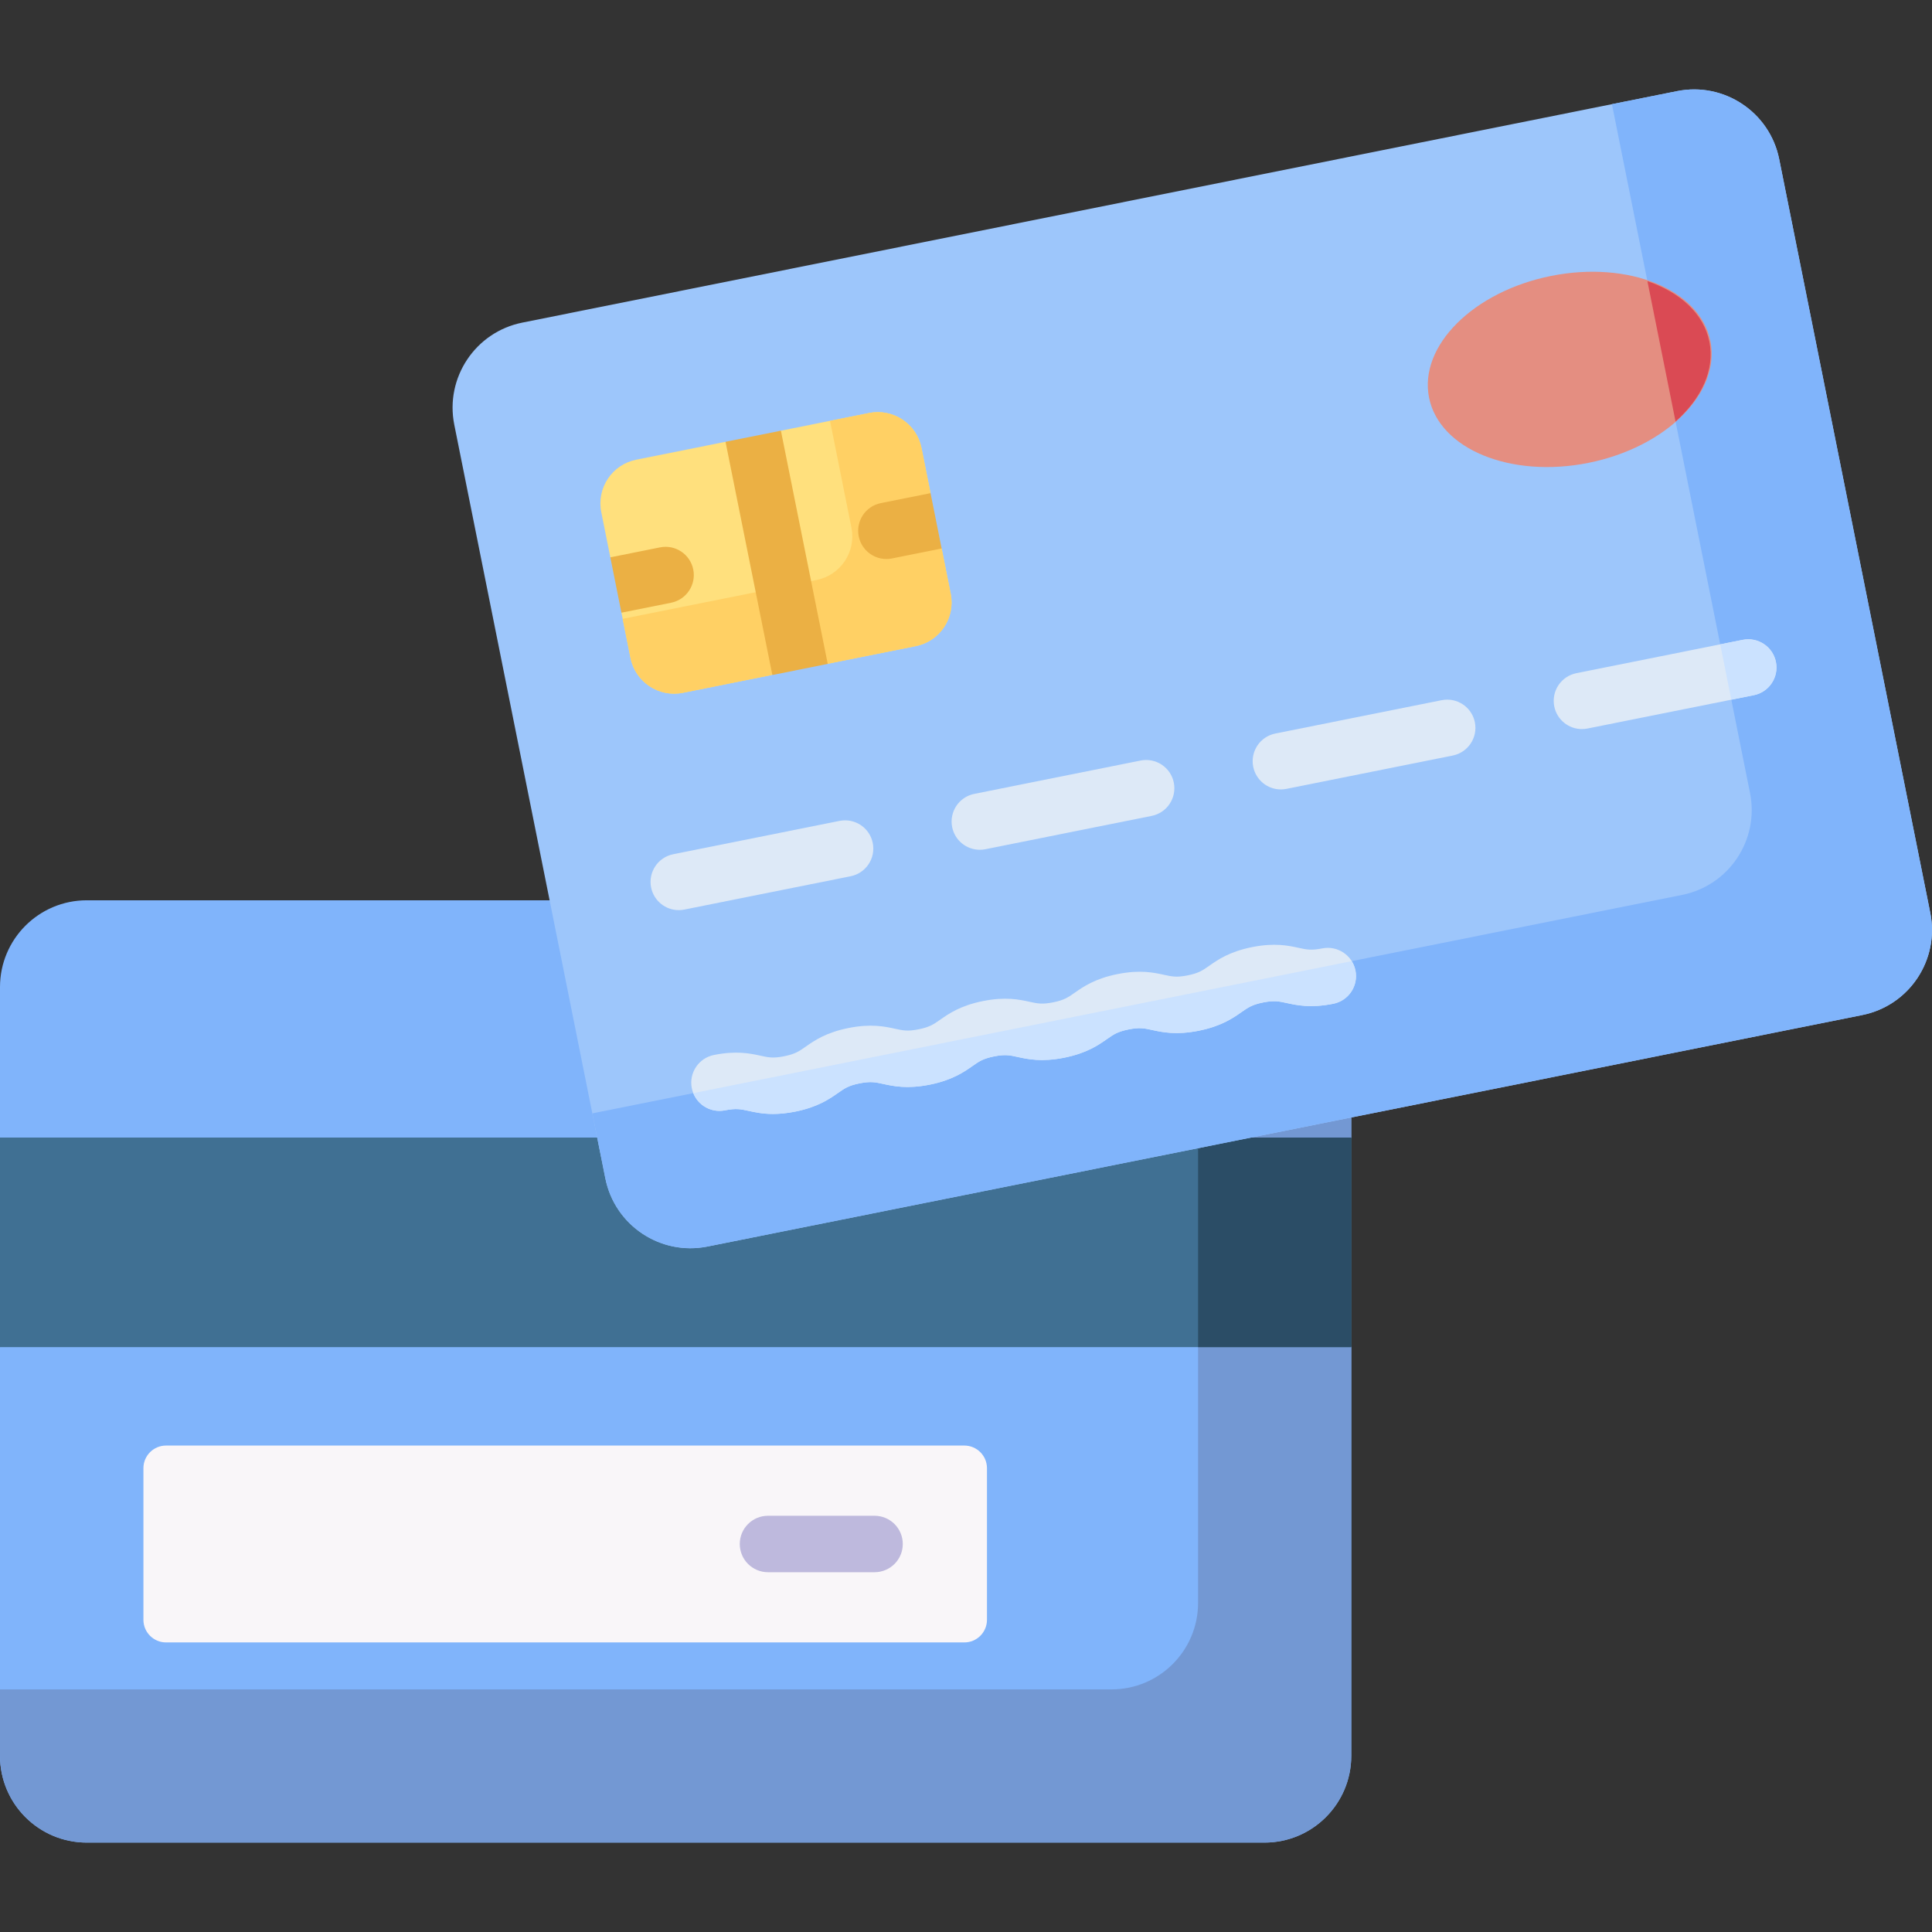
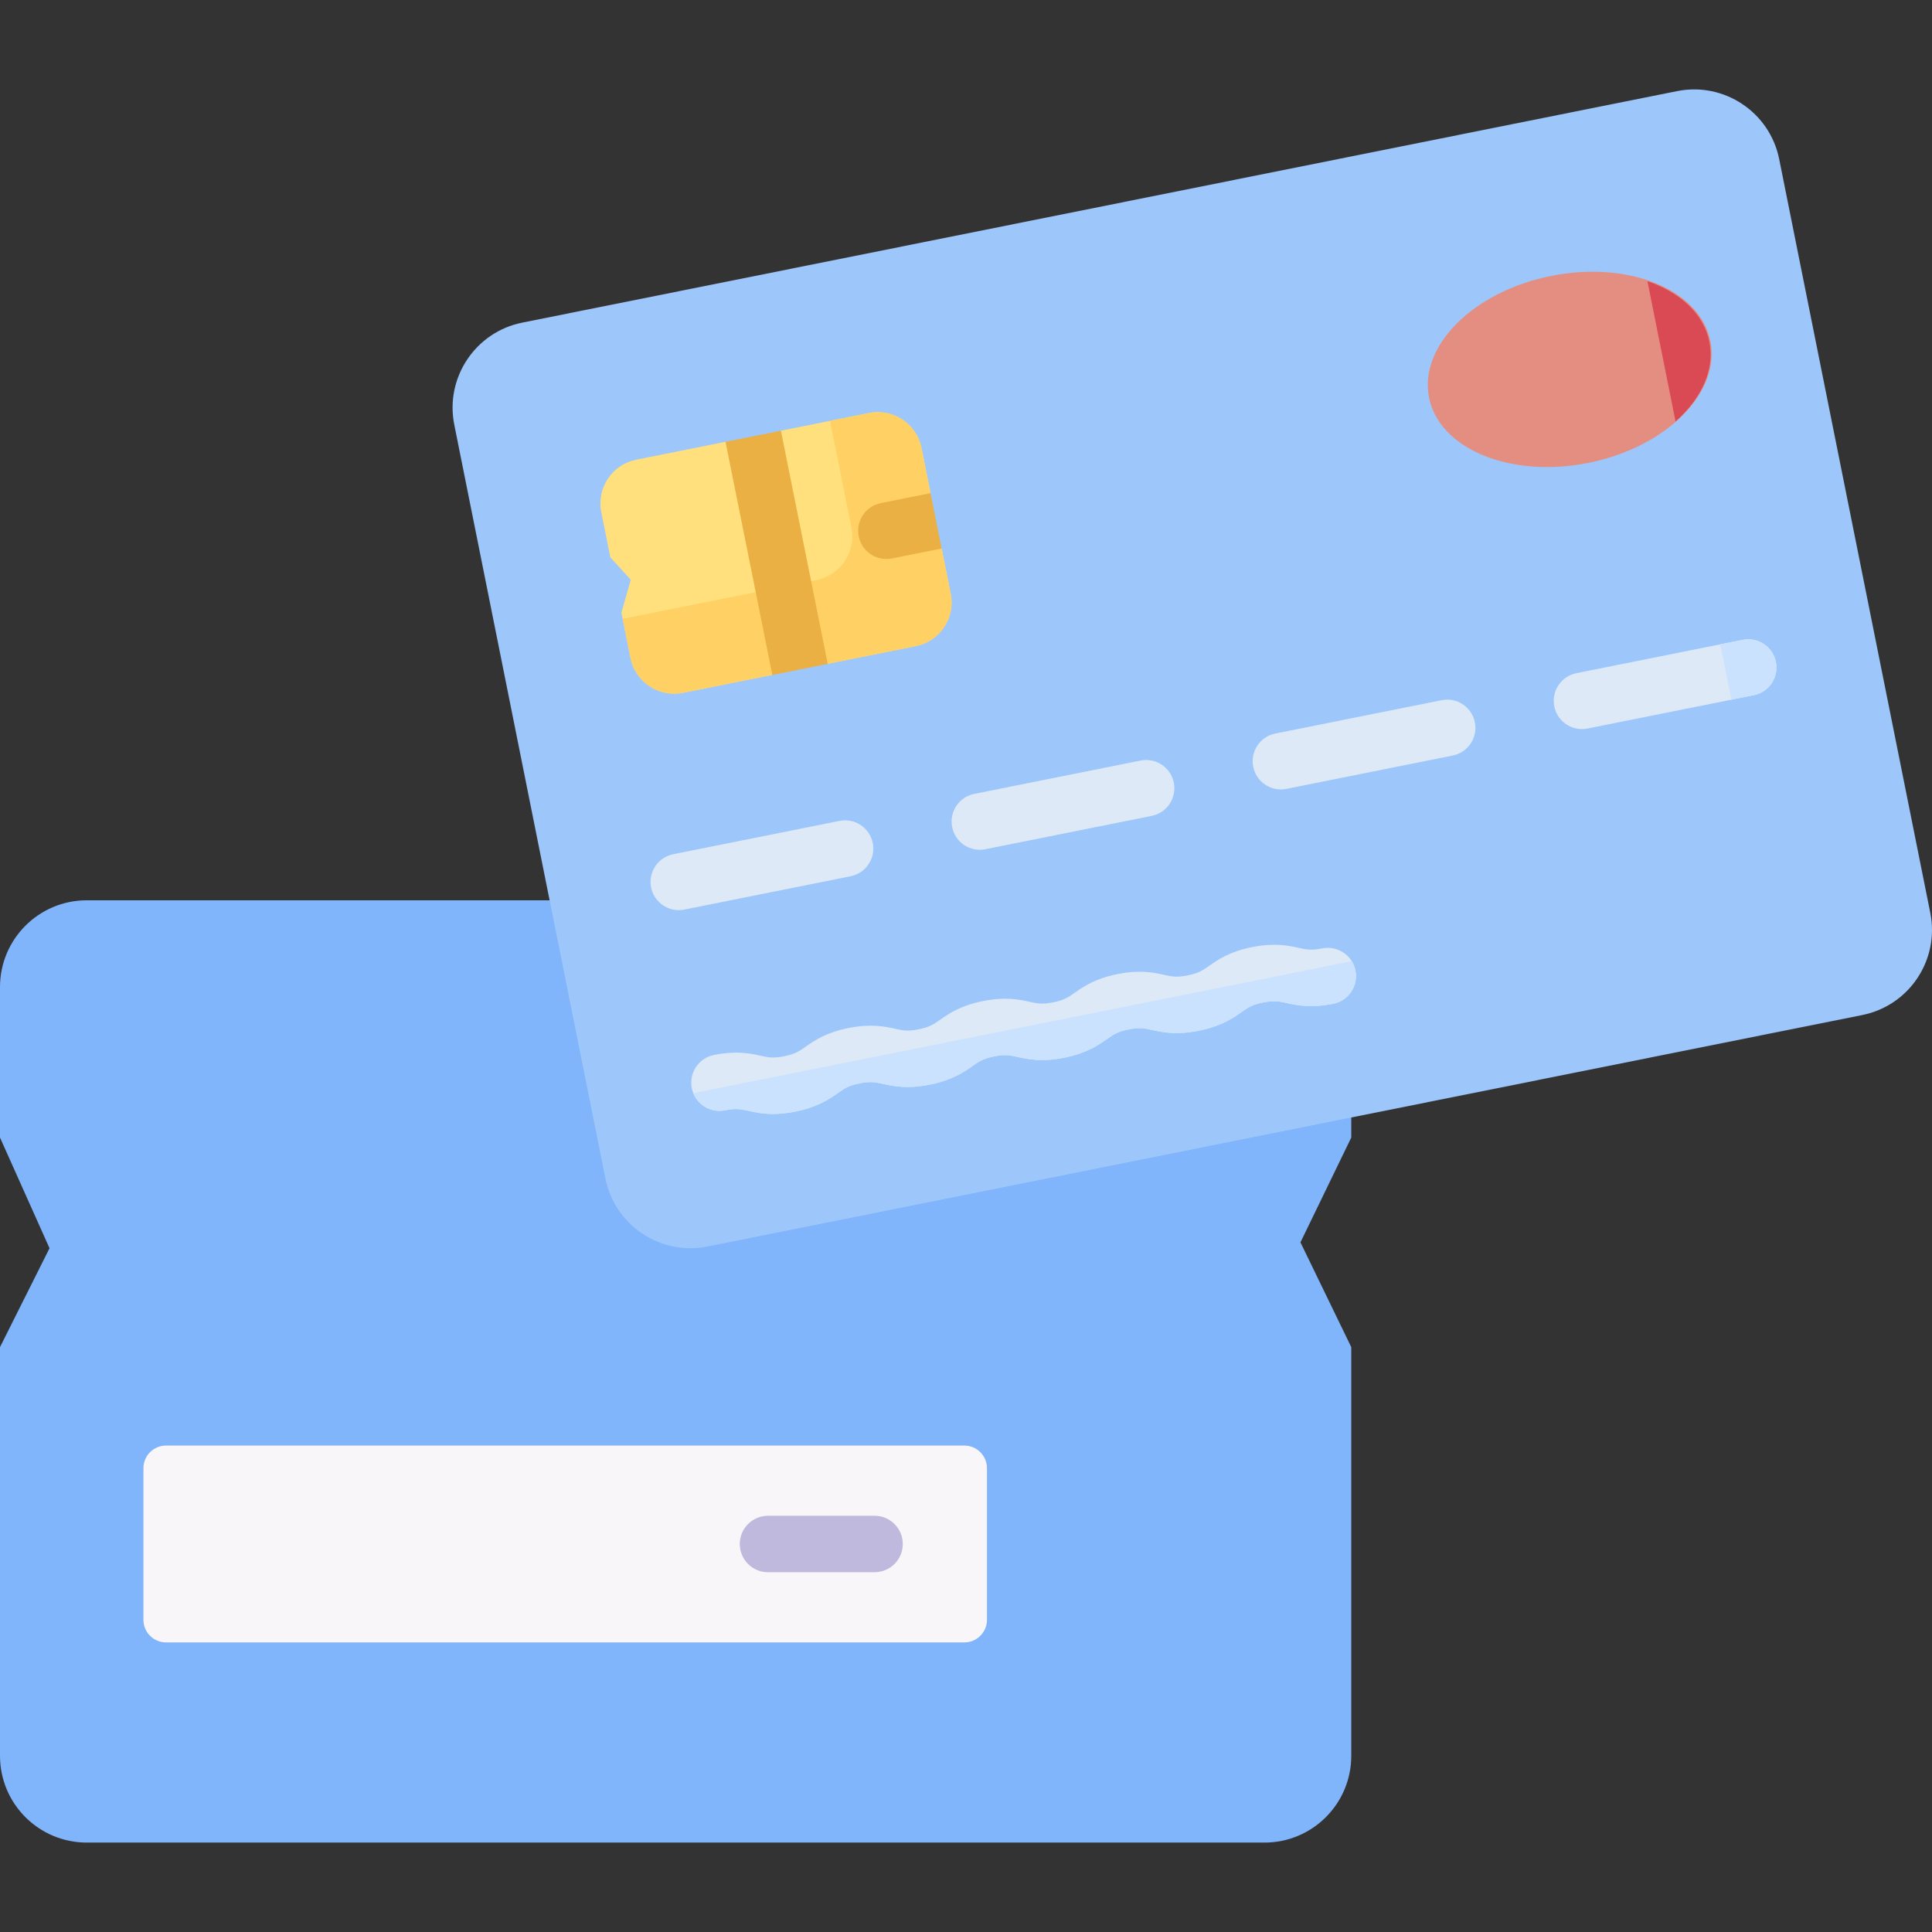
<svg xmlns="http://www.w3.org/2000/svg" id="Capa_1" height="512" viewBox="0 0 511.989 511.989" width="512">
  <rect x="0" y="0" width="511.989" height="511.989" fill="#333333" stroke="none" />
  <g>
    <g>
      <g>
        <path d="m335.093 488.293h-312.093c-12.703 0-23-10.297-23-23v-108.298l13.125-26.21-13.125-29.325v-39.878c0-12.703 10.297-23 23-23h312.093c12.703 0 23 10.297 23 23v39.878l-13.468 27.768 13.468 27.768v108.298c0 12.701-10.297 22.999-23 22.999z" fill="#80b4fb" />
      </g>
      <g>
-         <path d="m335.093 238.581h-17.596v186.179c0 12.668-10.269 22.937-22.937 22.937h-294.56v17.596c0 12.703 10.297 23 23 23h312.093c12.703 0 23-10.297 23-23v-108.298l-13.468-27.768 13.468-27.768v-39.878c0-12.702-10.297-23-23-23z" fill="#7398d3" />
-       </g>
+         </g>
      <g>
-         <path d="m0 301.46h358.093v55.536h-358.093z" fill="#407093" />
-       </g>
+         </g>
      <g>
-         <path d="m317.497 301.46h40.596v55.536h-40.596z" fill="#2b4d66" />
-       </g>
+         </g>
      <g>
        <path d="m255.552 435.25h-211.546c-3.314 0-6-2.686-6-6v-40.17c0-3.314 2.686-6 6-6h211.546c3.314 0 6 2.686 6 6v40.17c0 3.314-2.686 6-6 6z" fill="#f9f6f9" />
      </g>
      <g>
        <path d="m231.762 416.645h-28.239c-4.131 0-7.48-3.348-7.48-7.48 0-4.131 3.349-7.48 7.48-7.48h28.239c4.131 0 7.48 3.348 7.48 7.48 0 4.131-3.349 7.48-7.48 7.48z" fill="#beb9dd" />
      </g>
    </g>
    <g>
      <path d="m493.505 268.99-306.005 61.343c-12.455 2.497-24.575-5.576-27.072-18.031l-40.04-199.738c-2.497-12.455 5.576-24.575 18.031-27.072l306.005-61.343c12.455-2.497 24.575 5.576 27.072 18.031l40.04 199.738c2.497 12.454-5.576 24.575-18.031 27.072z" fill="#9dc6fb" />
    </g>
    <g>
-       <path d="m444.423 24.149-17.253 3.459 36.594 182.547c2.49 12.421-5.561 24.508-17.981 26.998l-288.813 57.897 3.458 17.253c2.497 12.455 14.617 20.527 27.072 18.031l306.005-61.343c12.455-2.497 20.527-14.617 18.031-27.072l-40.04-199.739c-2.497-12.455-14.618-20.528-27.073-18.031z" fill="#80b4fb" />
-     </g>
+       </g>
    <g>
      <path d="m242.679 171.227-23.513 4.713-8.51-4.327-6.157 7.267-23.513 4.714c-6.397 1.282-12.622-2.864-13.904-9.26l-2.4-11.97 2.473-8.727-5.414-5.94-2.399-11.97c-1.282-6.397 2.864-12.622 9.26-13.904l23.513-4.713 8.321 1.91 6.346-4.851 23.513-4.714c6.397-1.282 12.622 2.864 13.904 9.26l2.4 11.97-3.131 8.021 6.071 6.646 2.399 11.97c1.284 6.398-2.862 12.623-9.259 13.905z" fill="#ffe07d" />
    </g>
    <g>
      <path d="m230.328 109.45-10.367 2.078 5.674 28.303c1.279 6.379-2.856 12.587-9.235 13.866l-51.389 10.302 2.078 10.367c1.279 6.379 7.487 10.514 13.866 9.235l23.545-4.72 6.157-7.267 8.51 4.326 23.544-4.72c6.379-1.279 10.514-7.487 9.235-13.866l-2.406-12.001-6.071-6.646 3.131-8.021-2.406-12.002c-1.279-6.379-7.487-10.513-13.866-9.234z" fill="#ffd064" />
    </g>
    <g>
-       <path d="m164.683 162.364-2.94-14.667 13.171-2.64c4.05-.812 7.991 1.813 8.803 5.863.812 4.05-1.813 7.992-5.864 8.804z" fill="#ebb044" />
-     </g>
+       </g>
    <g>
-       <path d="m227.566 142.13c-.812-4.05 1.813-7.992 5.864-8.804l13.17-2.64 2.94 14.667-13.171 2.64c-4.05.812-7.991-1.813-8.803-5.863z" fill="#ebb044" />
+       <path d="m227.566 142.13c-.812-4.05 1.813-7.992 5.864-8.804l13.17-2.64 2.94 14.667-13.171 2.64c-4.05.812-7.991-1.813-8.803-5.863" fill="#ebb044" />
    </g>
    <g>
      <path d="m198.162 115.025h14.959v63h-14.959z" fill="#ebb044" transform="matrix(.981 -.197 .197 .981 -24.789 43.279)" />
    </g>
    <g>
      <g>
        <path d="m179.871 241.189c-3.491 0-6.613-2.456-7.326-6.01-.812-4.05 1.813-7.993 5.863-8.804l44.074-8.835c4.054-.811 7.992 1.813 8.804 5.863s-1.813 7.993-5.863 8.804l-44.074 8.835c-.496.1-.991.147-1.478.147z" fill="#dde9f7" />
      </g>
      <g>
        <path d="m259.652 225.196c-3.491 0-6.613-2.456-7.326-6.01-.812-4.05 1.813-7.992 5.863-8.804l44.074-8.835c4.058-.81 7.993 1.813 8.804 5.863.812 4.05-1.813 7.992-5.863 8.804l-44.074 8.835c-.496.099-.991.147-1.478.147z" fill="#dde9f7" />
      </g>
      <g>
        <path d="m339.432 209.203c-3.491 0-6.614-2.456-7.326-6.01-.812-4.05 1.813-7.992 5.863-8.804l44.075-8.836c4.06-.809 7.993 1.813 8.804 5.863.812 4.05-1.813 7.992-5.863 8.804l-44.075 8.836c-.496.1-.991.147-1.478.147z" fill="#dde9f7" />
      </g>
      <g>
        <path d="m419.213 193.21c-3.491 0-6.614-2.456-7.326-6.01-.812-4.05 1.813-7.992 5.863-8.804l44.074-8.835c4.058-.81 7.993 1.813 8.804 5.863.812 4.05-1.813 7.992-5.863 8.804l-44.074 8.835c-.496.099-.991.147-1.478.147z" fill="#dde9f7" />
      </g>
      <path d="m458.807 185.422 5.958-1.194c4.05-.812 6.675-4.754 5.863-8.804-.811-4.049-4.746-6.673-8.804-5.863l-5.957 1.194z" fill="#cbe2ff" />
    </g>
    <g>
      <path d="m204.86 295.203c-2.76 0-4.818-.451-6.493-.818-2.067-.455-3.314-.726-6.231-.142-4.054.811-7.992-1.813-8.804-5.863s1.813-7.993 5.863-8.804c5.995-1.203 9.682-.394 12.374.197 2.067.455 3.315.726 6.231.142 2.917-.585 3.963-1.318 5.695-2.533 2.257-1.583 5.349-3.75 11.343-4.951 5.994-1.203 9.682-.394 12.375.197 2.069.454 3.318.726 6.232.142 2.917-.585 3.963-1.319 5.697-2.533 2.257-1.583 5.349-3.751 11.344-4.951 5.991-1.203 9.681-.394 12.373.197 2.066.454 3.315.727 6.229.142 2.919-.585 3.965-1.319 5.698-2.534 2.258-1.582 5.35-3.75 11.345-4.95 5.991-1.202 9.683-.395 12.375.196 2.07.453 3.32.727 6.235.141 2.919-.585 3.966-1.319 5.7-2.534 2.257-1.583 5.35-3.75 11.345-4.951 5.996-1.203 9.684-.395 12.377.196 2.069.454 3.318.725 6.237.142 4.05-.81 7.992 1.814 8.803 5.864.812 4.05-1.813 7.992-5.864 8.803-5.997 1.203-9.684.392-12.376-.197-2.069-.452-3.32-.726-6.236-.141-2.92.585-3.967 1.319-5.701 2.534-2.258 1.583-5.35 3.75-11.344 4.951-5.994 1.202-9.684.394-12.377-.196-2.067-.452-3.315-.727-6.234-.141-2.92.585-3.966 1.319-5.699 2.533-2.258 1.583-5.349 3.75-11.343 4.951-5.995 1.202-9.682.393-12.373-.197-2.067-.454-3.313-.725-6.231-.142-2.918.585-3.964 1.319-5.696 2.533-2.258 1.583-5.349 3.75-11.343 4.951-5.995 1.202-9.683.393-12.375-.197-2.068-.454-3.316-.725-6.232-.142-2.916.584-3.962 1.318-5.695 2.533-2.257 1.583-5.349 3.75-11.343 4.951-2.266.454-4.204.621-5.881.621z" fill="#dde9f7" />
    </g>
    <path d="m192.137 294.243c2.917-.583 4.163-.313 6.231.142 1.675.367 3.733.818 6.493.818 1.678 0 3.615-.167 5.881-.621 5.994-1.202 9.086-3.369 11.343-4.951 1.733-1.215 2.779-1.949 5.695-2.533 2.916-.582 4.164-.312 6.232.142 2.693.59 6.38 1.398 12.375.197 5.994-1.202 9.086-3.369 11.343-4.951 1.733-1.214 2.779-1.948 5.696-2.533 2.918-.582 4.164-.312 6.231.142 2.692.59 6.378 1.398 12.373.197 5.994-1.202 9.086-3.369 11.343-4.951 1.734-1.214 2.78-1.948 5.699-2.533s4.167-.311 6.234.141c2.694.59 6.383 1.398 12.377.196s9.086-3.369 11.344-4.951c1.735-1.215 2.781-1.949 5.701-2.534 2.916-.584 4.167-.311 6.236.141 2.692.589 6.379 1.4 12.376.197 4.051-.811 6.676-4.753 5.864-8.803-.182-.909-.529-1.742-.993-2.485l-174.486 34.978c1.312 3.285 4.814 5.275 8.412 4.555z" fill="#cbe2ff" />
    <g>
      <ellipse cx="415.735" cy="98.028" fill="#e48e81" rx="38.005" ry="25.244" transform="matrix(.981 -.197 .197 .981 -11.158 83.627)" />
    </g>
    <g>
      <path d="m436.571 74.5 7.458 37.206c6.871-6.096 10.456-13.732 8.969-21.149-1.486-7.416-7.737-13.08-16.427-16.057z" fill="#da4a54" />
    </g>
  </g>
</svg>